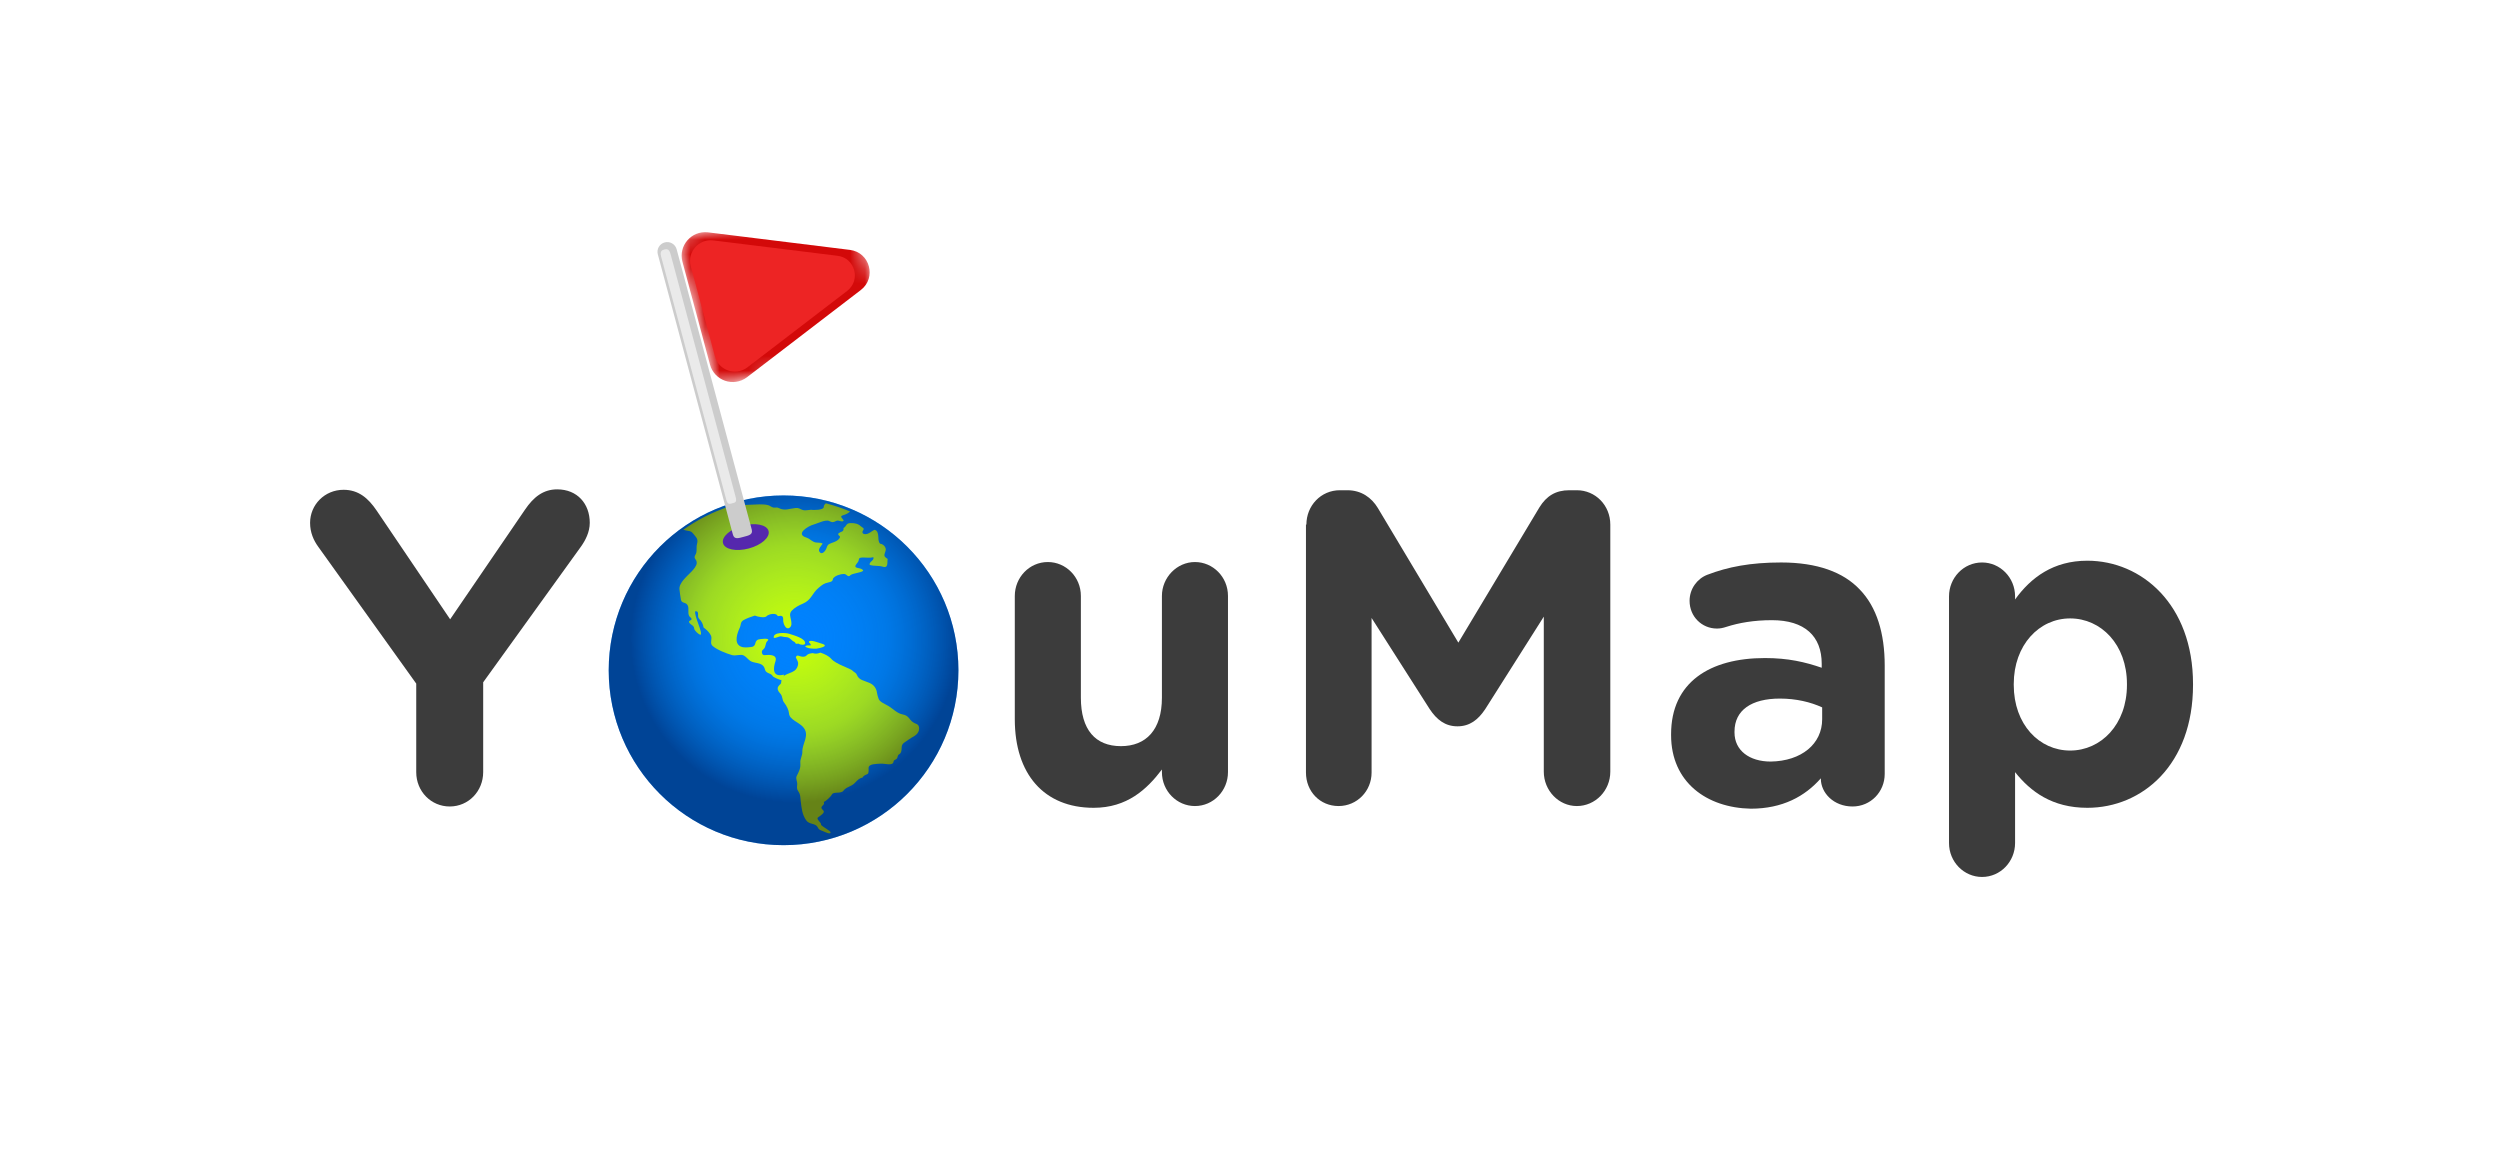
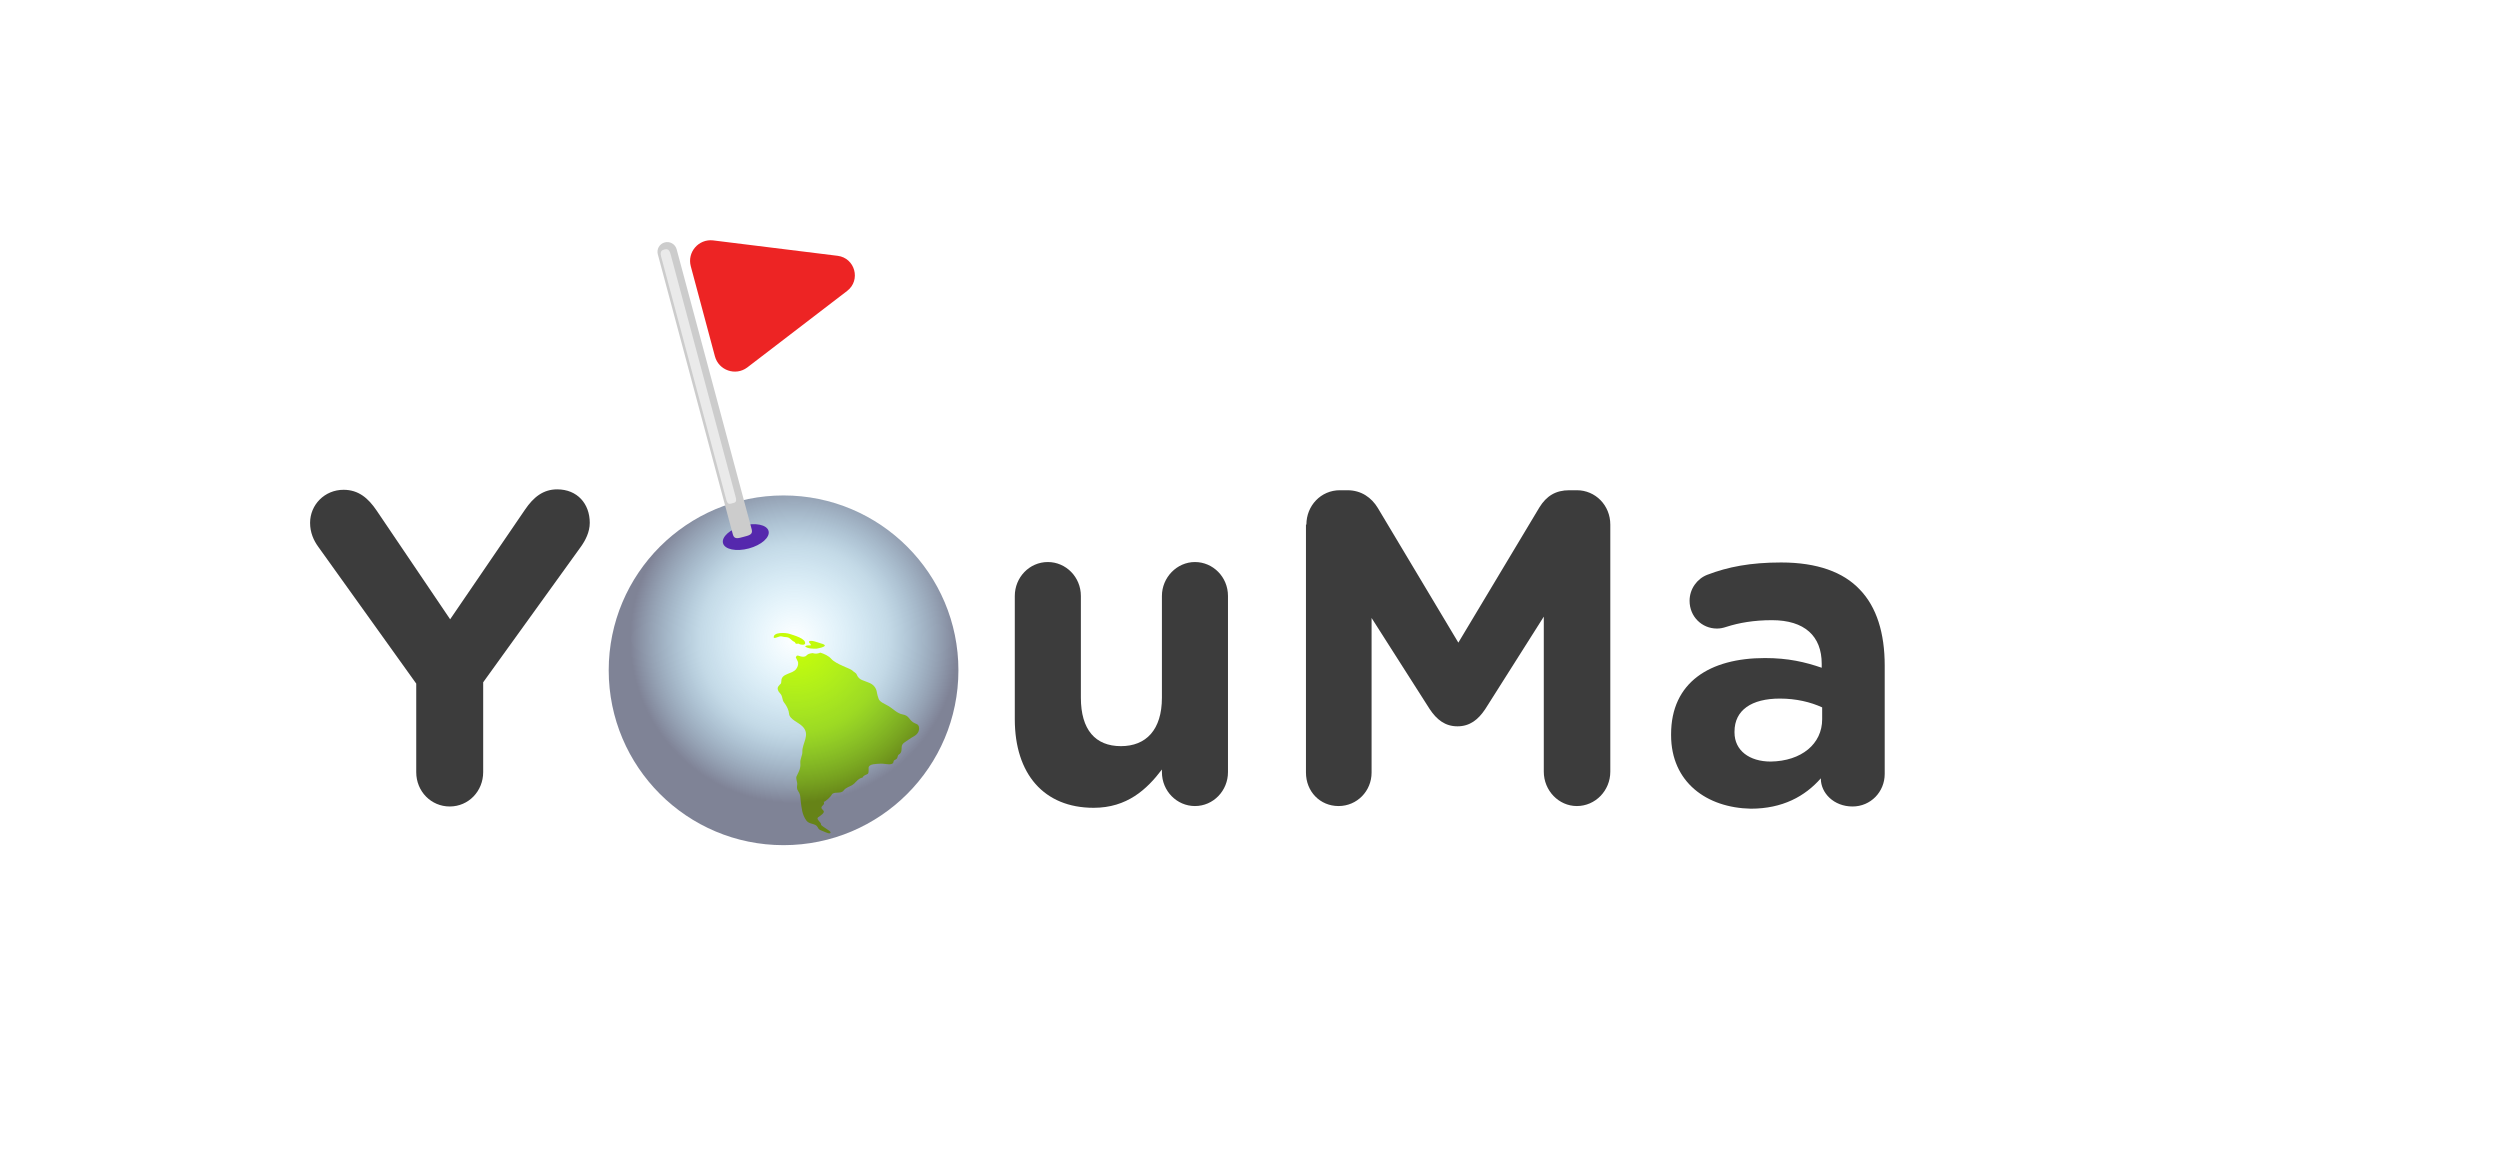
<svg xmlns="http://www.w3.org/2000/svg" width="172" height="80" viewBox="0 0 172 80" fill="none">
  <path d="M28.637 47.032L21.91 37.638C21.576 37.183 21.334 36.638 21.334 35.971C21.334 34.729 22.334 33.698 23.637 33.698C24.667 33.698 25.334 34.274 25.91 35.123L30.97 42.607L36.122 35.062C36.698 34.213 37.364 33.668 38.334 33.668C39.728 33.668 40.576 34.668 40.576 35.971C40.576 36.607 40.273 37.183 39.97 37.607L33.243 46.941V53.123C33.243 54.425 32.243 55.486 30.94 55.486C29.667 55.486 28.637 54.456 28.637 53.123V47.032Z" fill="#3C3C3C" />
  <path d="M84.485 53.123C84.485 54.395 83.485 55.456 82.212 55.456C80.97 55.456 79.94 54.425 79.94 53.123V52.941C78.909 54.304 77.546 55.577 75.243 55.577C71.818 55.577 69.818 53.244 69.818 49.486V41.001C69.818 39.729 70.818 38.668 72.091 38.668C73.334 38.668 74.364 39.698 74.364 41.001V48.001C74.364 50.213 75.364 51.335 77.121 51.335C78.849 51.335 79.94 50.213 79.94 48.001V41.001C79.94 39.729 80.97 38.668 82.212 38.668C83.455 38.668 84.485 39.698 84.485 41.001V53.123Z" fill="#3C3C3C" />
  <path d="M89.88 36.092C89.88 34.789 90.88 33.728 92.183 33.728H92.698C93.668 33.728 94.365 34.244 94.789 34.941L100.334 44.213L105.91 34.91C106.395 34.123 107.031 33.728 107.971 33.728H108.486C109.759 33.728 110.789 34.759 110.789 36.092V53.092C110.789 54.395 109.759 55.456 108.486 55.456C107.244 55.456 106.213 54.395 106.213 53.092V42.425L102.183 48.789C101.698 49.516 101.122 49.971 100.274 49.971C99.425 49.971 98.85 49.516 98.365 48.789L94.365 42.516V53.153C94.365 54.425 93.365 55.456 92.092 55.456C90.819 55.456 89.85 54.456 89.85 53.153V36.092H89.88Z" fill="#3C3C3C" />
  <path fill-rule="evenodd" clip-rule="evenodd" d="M114.971 50.516V50.577C114.971 53.819 117.425 55.577 120.456 55.638C122.637 55.638 124.183 54.789 125.274 53.547V53.577C125.274 54.547 126.153 55.486 127.456 55.486C128.698 55.486 129.668 54.486 129.668 53.244V45.789C129.668 43.577 129.122 41.759 127.94 40.547C126.819 39.365 125.031 38.698 122.546 38.698C120.425 38.698 118.88 39.001 117.456 39.547C116.759 39.819 116.243 40.516 116.243 41.335C116.243 42.425 117.092 43.244 118.122 43.244C118.334 43.244 118.516 43.213 118.789 43.123C119.637 42.85 120.668 42.668 121.91 42.668C124.153 42.668 125.334 43.759 125.334 45.668V45.941C124.183 45.547 123.031 45.274 121.425 45.274C117.637 45.274 114.971 46.941 114.971 50.516ZM125.365 48.668V49.486C125.365 51.183 123.94 52.365 121.819 52.395C120.365 52.395 119.334 51.638 119.334 50.395V50.335C119.334 48.85 120.516 48.062 122.456 48.062C123.577 48.062 124.577 48.304 125.365 48.668Z" fill="#3C3C3C" />
-   <path fill-rule="evenodd" clip-rule="evenodd" d="M136.365 38.698C135.092 38.698 134.092 39.759 134.092 41.032V58.001C134.092 59.304 135.122 60.335 136.365 60.335C137.637 60.335 138.637 59.274 138.637 58.001V53.123C139.698 54.456 141.183 55.577 143.607 55.577C147.395 55.577 150.88 52.608 150.88 47.123V47.062C150.88 41.577 147.334 38.577 143.607 38.577C141.274 38.577 139.728 39.729 138.637 41.244V41.032C138.637 39.729 137.607 38.698 136.365 38.698ZM146.334 47.062V47.123C146.334 49.85 144.546 51.638 142.425 51.638C140.304 51.638 138.546 49.85 138.546 47.123V47.062C138.546 44.365 140.304 42.547 142.425 42.547C144.546 42.547 146.334 44.335 146.334 47.062Z" fill="#3C3C3C" />
-   <circle cx="53.909" cy="46.117" r="12.03" fill="#0080FF" />
-   <path d="M47.819 36.867C47.995 37.062 48.017 37.215 47.951 37.45C47.887 37.681 47.983 37.937 47.853 38.153C47.668 38.463 47.936 38.427 47.935 38.725C47.933 38.932 47.726 39.166 47.584 39.316C47.274 39.643 46.7 40.102 46.747 40.552C46.772 40.785 46.807 41.029 46.852 41.271C46.902 41.532 47.203 41.408 47.316 41.657C47.422 41.886 47.297 42.149 47.414 42.38C47.455 42.459 47.607 42.522 47.577 42.623C47.529 42.667 47.475 42.703 47.414 42.733C47.347 42.95 47.766 42.992 47.759 43.236C47.756 43.36 48.046 43.644 48.194 43.674C48.392 43.576 47.728 42.344 47.837 42.051C48.168 42.036 47.923 42.388 48.094 42.564C48.283 42.759 48.372 42.946 48.405 43.169C48.613 43.326 48.803 43.501 48.91 43.72C49.025 43.953 48.819 44.242 49.008 44.423C49.286 44.689 49.959 44.956 50.37 45.073C50.609 45.141 50.964 44.993 51.154 45.09C51.44 45.241 51.509 45.496 51.865 45.568C52.283 45.655 52.545 45.688 52.634 46.073C52.699 46.35 53.038 46.289 53.164 46.518C53.211 46.6 53.616 46.761 53.734 46.79C53.889 46.83 53.937 46.488 53.934 46.414C53.081 46.637 53.217 45.896 53.346 45.517C53.459 45.19 53.259 45.069 52.889 45.058C52.672 45.05 52.47 45.156 52.423 44.918C52.4 44.822 52.428 44.746 52.508 44.684C52.722 44.513 52.628 44.26 52.801 44.097C53.061 43.852 52.276 43.969 52.189 43.994C51.85 44.098 52.093 44.467 51.681 44.514C51.458 44.539 51.183 44.578 50.974 44.486C50.45 44.26 50.746 43.511 50.896 43.187C51 42.961 50.914 42.793 51.184 42.648C51.417 42.523 51.676 42.432 51.935 42.352C52.117 42.435 52.607 42.529 52.727 42.406C52.849 42.282 53.085 42.22 53.271 42.238C53.38 42.25 53.48 42.297 53.511 42.393C53.581 42.379 53.651 42.37 53.722 42.365C53.936 42.398 53.872 42.622 53.885 42.746C53.901 42.901 54.053 43.336 54.294 43.205C54.497 43.093 54.457 42.853 54.427 42.683C54.385 42.45 54.28 42.227 54.465 42.024C54.664 41.803 54.948 41.653 55.238 41.531C55.833 41.278 55.858 40.826 56.323 40.44C56.572 40.231 56.682 40.136 57.026 40.063C57.264 40.011 57.278 39.973 57.315 39.802C57.439 39.609 57.831 39.486 58.065 39.488C58.277 39.491 58.332 39.77 58.515 39.569C58.631 39.442 59.454 39.37 59.38 39.238C59.229 38.975 58.549 39.216 59.002 38.7C59.172 38.505 58.962 38.363 59.377 38.355C59.606 38.35 59.856 38.405 60.079 38.331C60.193 38.558 59.772 38.637 59.835 38.863C60.109 38.959 60.447 38.898 60.747 38.991C61.149 39.115 61.022 38.634 61.072 38.454C60.754 38.259 60.837 38.206 60.932 37.881C60.992 37.68 60.795 37.434 60.549 37.404C60.416 37.262 60.439 37.038 60.423 36.869C60.408 36.713 60.38 36.496 60.161 36.449C59.965 36.541 59.789 36.746 59.545 36.75C59.34 36.754 59.289 36.627 59.379 36.495C59.495 36.317 59.343 36.319 59.22 36.203C59.035 36.025 58.795 35.984 58.52 35.988C58.182 35.991 58.262 36.207 58.032 36.327C58.076 36.639 57.816 36.538 57.658 36.736C57.696 36.907 57.883 36.856 57.739 37.055C57.658 37.168 57.521 37.241 57.38 37.296C57.037 37.431 56.957 37.409 56.86 37.721C56.824 37.844 56.568 38.23 56.383 37.967C56.252 37.783 56.508 37.554 56.599 37.403C56.432 37.29 56.183 37.374 55.995 37.284C55.808 37.196 55.675 37.043 55.469 36.98C54.706 36.748 55.574 36.193 55.998 36.08C56.25 36.014 56.809 35.724 57.049 35.847C57.266 35.957 57.323 35.948 57.546 35.832C57.695 35.755 57.963 35.977 58.047 35.807C57.938 35.614 57.714 35.527 58.046 35.434C58.241 35.379 58.364 35.297 58.487 35.192C57.949 34.964 57.391 34.775 56.816 34.628C56.732 34.701 56.672 34.785 56.677 34.861C56.696 35.12 55.914 35.081 55.933 35.084C55.693 35.039 55.453 35.163 55.217 35.084C55.013 35.018 54.976 34.927 54.731 34.951C54.284 34.995 53.994 35.167 53.578 34.953C53.431 34.878 53.364 34.944 53.217 34.921C53.08 34.9 52.99 34.794 52.86 34.758C52.486 34.657 52.019 34.715 51.652 34.724C51.363 34.73 50.828 34.758 50.571 34.856C50.447 34.903 50.317 34.882 50.186 34.844C49.04 35.219 47.971 35.763 47.008 36.448C47.129 36.479 47.24 36.51 47.317 36.519C47.62 36.55 47.655 36.684 47.819 36.867Z" fill="#CCFF00" />
  <path d="M54.296 43.603C54.083 43.533 53.16 43.46 53.237 43.885C53.436 43.914 53.578 43.747 53.787 43.787C53.892 43.816 54 43.833 54.11 43.836C54.357 43.847 54.445 44.082 54.656 44.16C54.81 44.293 54.642 44.307 54.95 44.282C55.052 44.376 55.374 44.398 55.393 44.275C55.444 43.932 54.65 43.719 54.296 43.603Z" fill="#CCFF00" />
-   <path d="M56.477 44.266C56.373 44.239 55.705 43.968 55.657 44.156C55.67 44.267 55.801 44.273 55.781 44.401C55.681 44.412 55.457 44.37 55.397 44.483C55.596 44.637 55.969 44.632 56.164 44.63C56.276 44.611 57.194 44.455 56.477 44.266Z" fill="#CCFF00" />
+   <path d="M56.477 44.266C56.373 44.239 55.705 43.968 55.657 44.156C55.67 44.267 55.801 44.273 55.781 44.401C55.681 44.412 55.457 44.37 55.397 44.483C55.596 44.637 55.969 44.632 56.164 44.63C56.276 44.611 57.194 44.455 56.477 44.266" fill="#CCFF00" />
  <path d="M62.813 49.689C62.522 49.481 62.537 49.233 62.099 49.152C61.721 49.083 61.446 48.766 61.146 48.585C60.907 48.443 60.525 48.303 60.45 48.079C60.408 47.956 60.35 47.79 60.335 47.663C60.307 47.422 60.174 47.145 59.846 46.996C59.426 46.805 59.107 46.81 58.949 46.424C58.887 46.268 58.751 46.254 58.641 46.131C58.522 45.996 57.513 45.704 57.187 45.325C57.022 45.133 56.712 44.984 56.439 44.901C56.276 44.973 56.11 44.997 55.904 44.934C55.676 44.967 55.595 44.987 55.472 45.11C55.423 45.159 55.353 45.183 55.267 45.184C54.967 45.186 54.836 44.971 54.752 45.233C54.751 45.243 54.899 45.496 54.91 45.583C54.929 45.746 54.87 45.907 54.77 46.037C54.506 46.389 53.76 46.316 53.757 46.848C53.754 47.112 53.675 47.025 53.544 47.232C53.452 47.377 53.53 47.559 53.661 47.692C53.874 47.907 53.779 48.136 53.959 48.355C54.123 48.555 54.273 48.878 54.286 49.091C54.31 49.5 54.937 49.685 55.227 49.992C55.767 50.558 55.177 51.15 55.202 51.717C55.214 51.983 55.038 52.21 55.063 52.498C55.094 52.869 54.967 53.077 54.811 53.395C54.723 53.573 54.868 53.776 54.849 53.97C54.834 54.118 54.802 54.268 54.906 54.417C55.095 54.686 55.052 54.865 55.092 55.141C55.151 55.57 55.173 56.046 55.486 56.464C55.688 56.732 56.114 56.63 56.255 56.911C56.357 57.113 56.392 57.083 56.669 57.204C56.758 57.243 57.165 57.444 57.143 57.259C57.132 57.158 56.612 56.899 56.489 56.753C56.536 56.573 56.099 56.373 56.297 56.222C56.393 56.149 56.806 55.91 56.643 55.762C56.282 55.435 56.814 55.449 56.67 55.173C56.822 55.133 57.172 54.792 57.225 54.675C57.339 54.428 57.85 54.642 58.029 54.4C58.217 54.143 58.535 54.124 58.764 53.914C58.929 53.762 59.065 53.55 59.344 53.497C59.407 53.356 59.564 53.305 59.717 53.233C59.79 53.101 59.747 52.97 59.758 52.828C59.778 52.537 60.302 52.562 60.598 52.539C60.857 52.518 61.442 52.724 61.476 52.399C61.489 52.28 61.601 52.287 61.684 52.209C61.787 52.118 61.725 51.971 61.859 51.898C62.039 51.799 62.029 51.558 62.035 51.401C62.048 51.126 62.289 51.059 62.5 50.893C62.744 50.701 63.06 50.629 63.188 50.34C63.236 50.226 63.254 50.1 63.213 49.974C63.148 49.788 62.982 49.81 62.813 49.689Z" fill="#CCFF00" />
  <circle opacity="0.5" cx="53.909" cy="46.117" r="12.03" fill="url(#paint0_radial_2720_1383)" />
  <path d="M51.52 37.734C50.654 37.966 49.859 37.803 49.743 37.371C49.627 36.938 50.235 36.4 51.1 36.168C51.965 35.936 52.761 36.099 52.877 36.531C52.992 36.964 52.385 37.502 51.52 37.734Z" fill="#5528AD" />
  <path d="M51.16 36.935C50.802 37.031 50.519 37.134 50.423 36.776L45.258 17.5C45.162 17.142 45.374 16.774 45.732 16.678C46.09 16.582 46.458 16.794 46.554 17.152L51.719 36.428C51.815 36.786 51.518 36.839 51.16 36.935Z" fill="#CCCCCC" />
  <path d="M50.381 34.626C50.202 34.674 50.064 34.738 49.968 34.38L45.487 17.656C45.391 17.298 45.524 17.214 45.703 17.166C45.882 17.118 46.039 17.124 46.135 17.482L50.616 34.206C50.712 34.564 50.56 34.578 50.381 34.626Z" fill="#EAEAEA" />
  <mask id="mask0_2720_1383" style="mask-type:luminance" maskUnits="userSpaceOnUse" x="46" y="13" width="16" height="14">
-     <path fill-rule="evenodd" clip-rule="evenodd" d="M46.533 16.447L58.422 13.261L61.156 23.464L49.267 26.65L46.533 16.447Z" fill="white" />
-   </mask>
+     </mask>
  <g mask="url(#mask0_2720_1383)">
-     <path d="M48.847 25.083L46.953 18.014C46.658 16.913 47.561 15.86 48.694 15.983L58.477 17.193C59.849 17.363 60.324 19.11 59.227 19.951L51.38 25.964C50.461 26.647 49.144 26.188 48.847 25.083Z" fill="#D30909" />
-   </g>
+     </g>
  <path d="M47.526 18.318C47.268 17.353 48.059 16.43 49.052 16.538L57.626 17.599C58.828 17.747 59.245 19.279 58.283 20.016L51.406 25.286C50.601 25.884 49.446 25.482 49.186 24.514L47.526 18.318Z" fill="#ED2424" />
  <defs>
    <radialGradient id="paint0_radial_2720_1383" cx="0" cy="0" r="1" gradientUnits="userSpaceOnUse" gradientTransform="translate(54.653 43.962) scale(11.286)">
      <stop stop-color="#00B3FF" stop-opacity="0.01" />
      <stop offset="0.579" stop-color="#005D96" stop-opacity="0.47" />
      <stop offset="0.877" stop-color="#001F4B" stop-opacity="0.833" />
      <stop offset="1" stop-color="#00072E" />
    </radialGradient>
  </defs>
</svg>